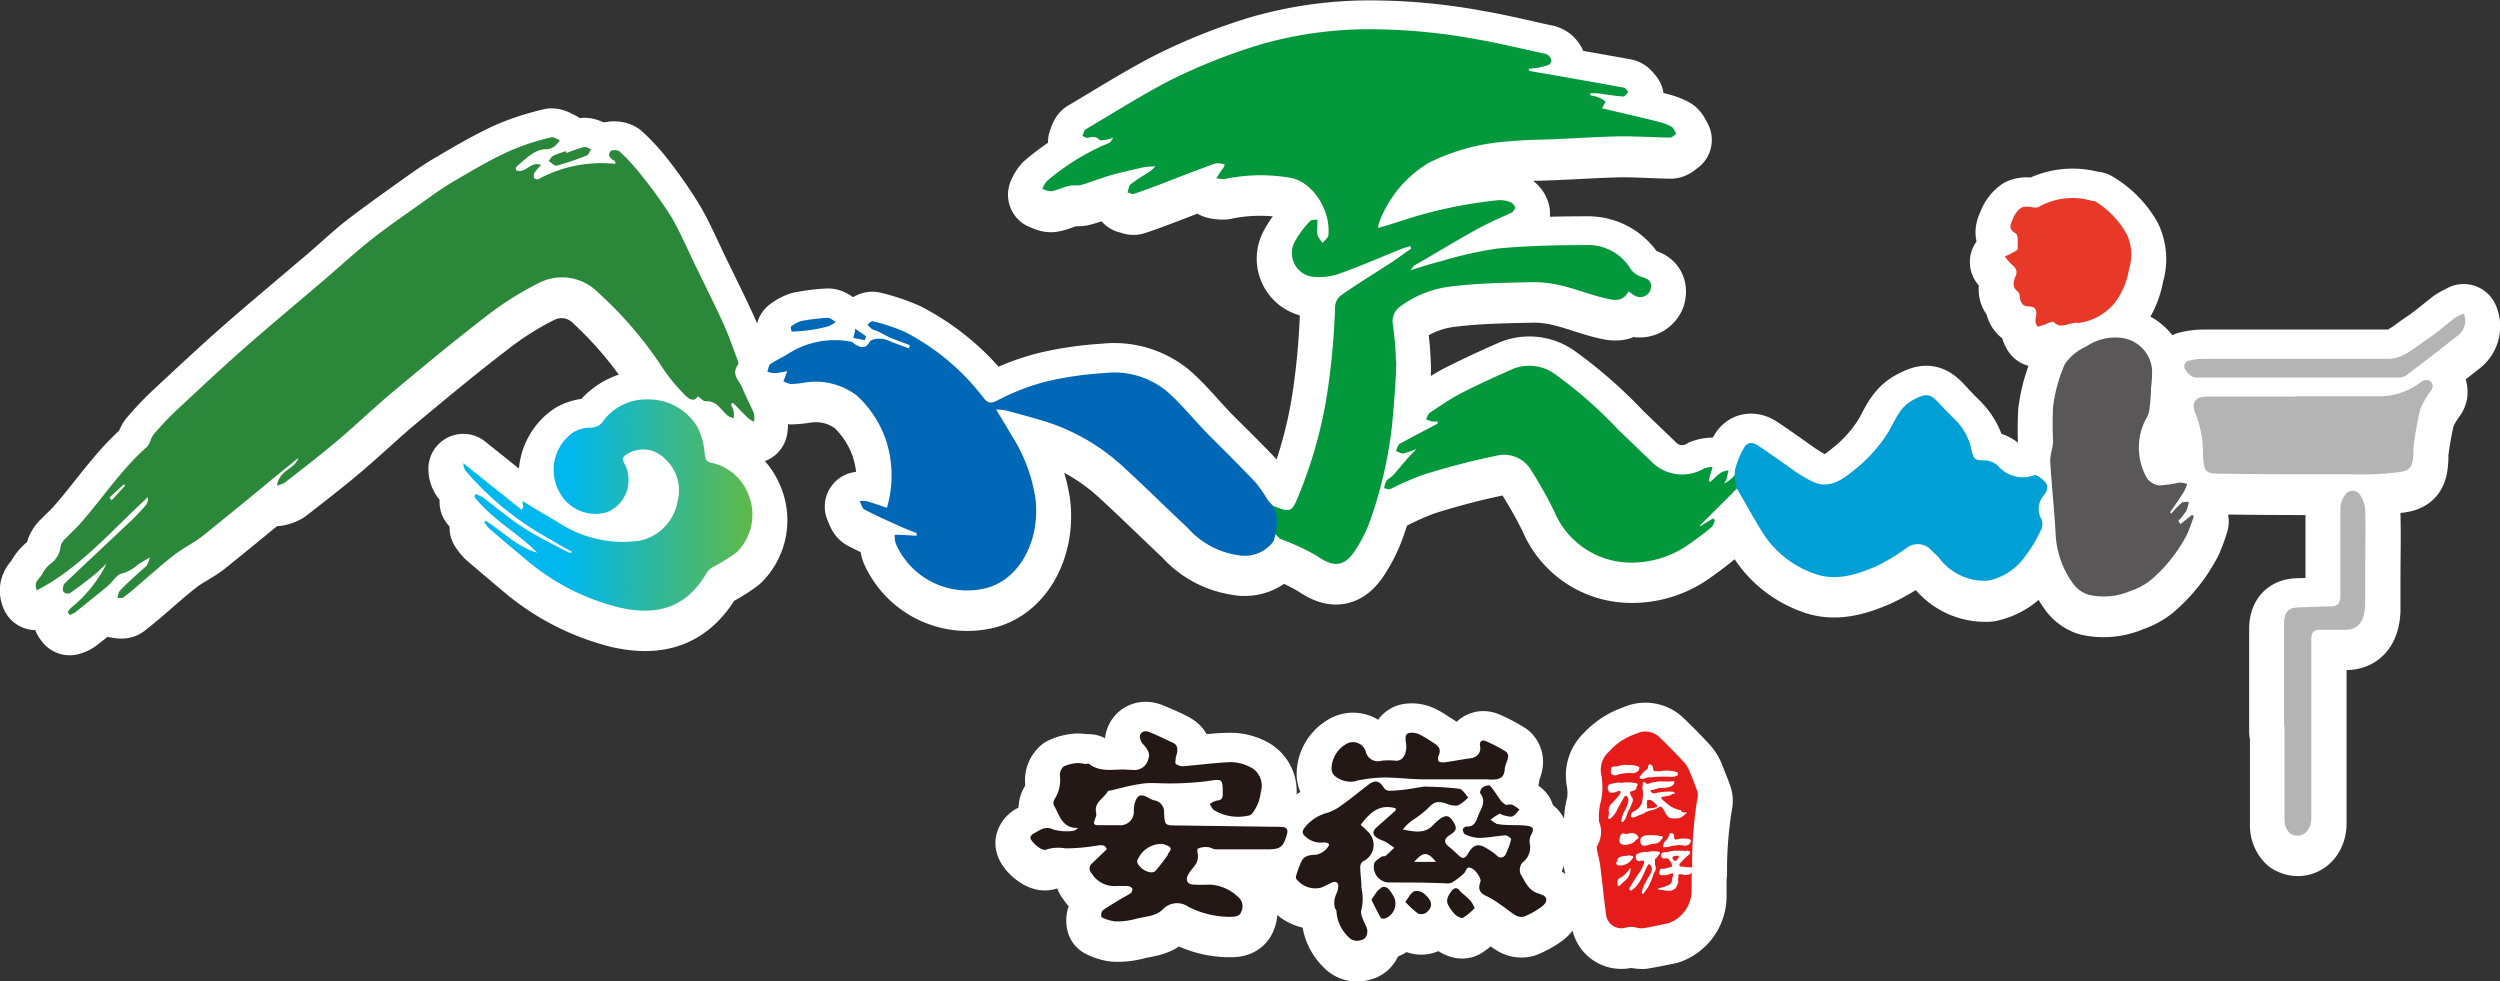
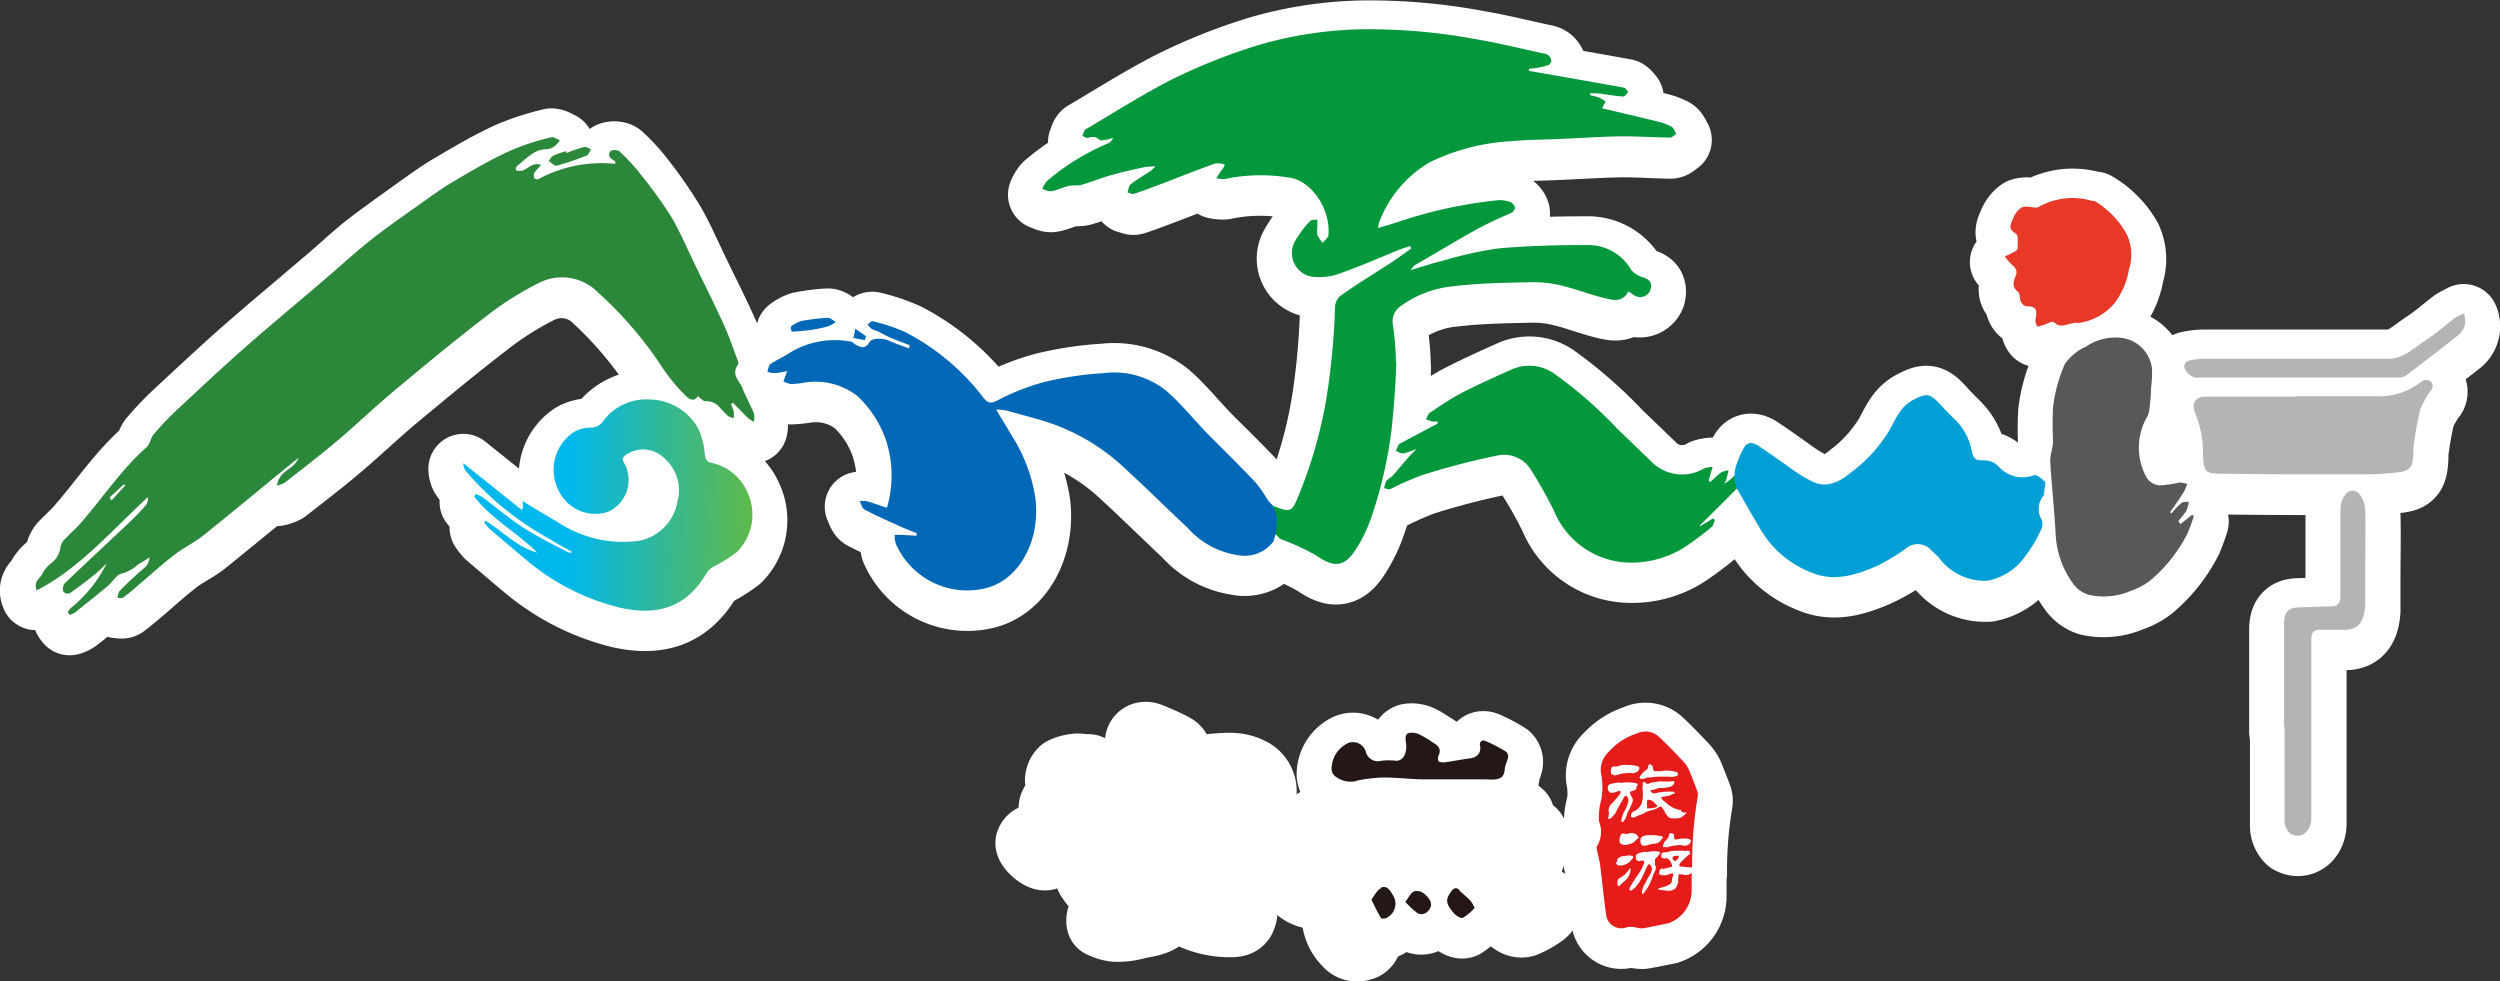
<svg xmlns="http://www.w3.org/2000/svg" id="圖層_1" data-name="圖層 1" viewBox="0 0 214.76 84.28">
  <rect x="0" y="0" width="214.76" height="84.28" fill="#333333" stroke="none" />
  <defs>
    <style>.cls-1{fill:none;}.cls-2{fill:#fff;stroke:#fff;stroke-linecap:round;stroke-linejoin:round;stroke-width:6px;}.cls-3{fill:#595757;}.cls-4{fill:#b4b4b5;}.cls-5{fill:#e73828;}.cls-6{fill:#02983b;}.cls-7{fill:#009fd5;}.cls-8{fill:#2b883a;}.cls-9{clip-path:url(#clip-path);}.cls-10{fill:url(#linear-gradient);}.cls-11{fill:#0068b6;}.cls-12{fill:#231815;}.cls-13{fill:#e51c1a;}</style>
    <clipPath id="clip-path" transform="translate(-7.79 -30.87)">
      <path class="cls-1" d="M59.63,67a1.24,1.24,0,0,1-1.15.6,2.94,2.94,0,0,0-1.4.38,3.91,3.91,0,0,0-1.32,5A3.5,3.5,0,0,0,60,74.85a3,3,0,0,0,1.39-4.24c-.24-.39,0-.56.26-.73a2.6,2.6,0,0,1,3.28.42A3.63,3.63,0,0,1,66,73.91a4.17,4.17,0,0,1-3.32,3.42,10.15,10.15,0,0,1-7-1.62c-1-.57-2-1.18-3-1.8,0,.24.05.4.06.56l-.15.19-5-4a1.15,1.15,0,0,0,.25.72A25.72,25.72,0,0,0,54.69,77c.75.44,1.5.86,2.25,1.29a.33.33,0,0,1-.38,0C55.29,77.64,54,77,52.75,76.2s-2.33-1.74-3.49-2.61a2.93,2.93,0,0,0-.65-.29c0,.08,0,.16-.08.24,1.57,2,3.7,3.07,5.42,4.81-1.7-.45-3-1.85-4.46-2.76l-.1.16a3.21,3.21,0,0,0,.43.53c1.18,1,2.34,2,3.55,3a19.68,19.68,0,0,0,7.71,3.8c3,.66,5.62.16,7.48-3.09a1.47,1.47,0,0,1,.52-.43,15.81,15.81,0,0,0,2-1.25A4.54,4.54,0,0,0,72,73.16a4.35,4.35,0,0,0-3.13-2.54c-.44-.1-.49-.34-.55-.83a5.9,5.9,0,0,0-.58-2.17,4.89,4.89,0,0,0-4.3-2.44A4.61,4.61,0,0,0,59.63,67" />
    </clipPath>
    <linearGradient id="linear-gradient" x1="-30.88" y1="-6884.07" x2="-30.42" y2="-6884.07" gradientTransform="matrix(0, 41.64, 41.64, 0, 286710.17, 1356.52)" gradientUnits="userSpaceOnUse">
      <stop offset="0" stop-color="#00b8ee" />
      <stop offset="0.46" stop-color="#37b88f" />
      <stop offset="0.83" stop-color="#5fb948" />
      <stop offset="1" stop-color="#6fb92c" />
    </linearGradient>
  </defs>
  <path class="cls-2" d="M194.3,75.48a8.38,8.38,0,0,1,.87-.91c.16-.13.43-.08.65-.12a3.24,3.24,0,0,1-.22.8,7,7,0,0,1-.68.85l.17.28,1-.8.16.1a15.16,15.16,0,0,1-.57,1.56,13,13,0,0,1-3.19,4,5.57,5.57,0,0,1-1.67.88,5.79,5.79,0,0,1-3.62.34,2.68,2.68,0,0,1-1.32-1,7.91,7.91,0,0,1-1.5-4.23c-.11-2.11-.35-4.21-.47-6.31a16.81,16.81,0,0,1,.25-1.69,26.53,26.53,0,0,1,0-3,13.21,13.21,0,0,1,1-3.64A4.37,4.37,0,0,1,187,61.12a4.48,4.48,0,0,1,2.88-.76,3,3,0,0,1,2.78,2.74,10.67,10.67,0,0,1-.09,1.59c0,.65-.07,1.3-.15,1.94a1.94,1.94,0,0,1-.28.7,5.32,5.32,0,0,0,.09,5.12,1.54,1.54,0,0,0,1.05.6,11.73,11.73,0,0,0,1.74-.24,2.25,2.25,0,0,1,.66.12,5.2,5.2,0,0,1-.31.72c-.37.58-.77,1.14-1.16,1.71l.13.12" transform="translate(-7.79 -30.87)" />
  <path class="cls-2" d="M205,65.4c2.33,0,4.66,0,7,0a5.84,5.84,0,0,0,3.66-1.15c.14-.1.3-.24.45-.23a.53.53,0,0,1,.51.88,8.66,8.66,0,0,0-.92,1.61,31.72,31.72,0,0,0-.58,3.26,3.1,3.1,0,0,0,0,.43c-.06,1.25-.23,1.59-1.24,1.73a26.31,26.31,0,0,1-3.55.19c-4,0-7.93,0-11.89-.06-1.24,0-1.34-.23-1.41-1.75a8.77,8.77,0,0,0-.61-3.32c-.44-1-.07-1.56.89-1.55H205Z" transform="translate(-7.79 -30.87)" />
  <path class="cls-2" d="M186.21,59.07a3.79,3.79,0,0,0-.66.11c-.45.14-.86.29-1.32-.14-.15-.15-.59.15-.91.23s-.46.19-.52.11a1,1,0,0,1-.14-.7c.16-.65,0-1-.54-1s-.78-.28-.83-.89a.6.6,0,0,0-.15-.39c-.51-.38-.42-.81-.19-1.37s-.18-.81-.48-1.1a6.09,6.09,0,0,1-.46-.55c.2-.1.41-.19.61-.3s.48-.23.49-.37c0-.44.07-1.15-.12-1.28-.54-.37-.64-.51-.29-1.25a2.14,2.14,0,0,1,.74-1,1.34,1.34,0,0,1,.64-.06c.28,0,.63.16.85,0a5.9,5.9,0,0,1,4.62-.51.37.37,0,0,1,.18,0,7.66,7.66,0,0,1,2.76,2.78,4.11,4.11,0,0,1,.19,3,6.57,6.57,0,0,1-1.26,2.94,4.89,4.89,0,0,1-3.21,1.7" transform="translate(-7.79 -30.87)" />
  <path class="cls-2" d="M204,93.73c0-2.92,0-5.84,0-8.76,0-1,.35-1.41,1.2-1.43s1.92-.08,2.88-.1c.49,0,.76-.27.76-.88,0-2.51,0-5,0-7.53a2,2,0,0,1,.46-1.24.75.75,0,0,1,1.18,0A2.63,2.63,0,0,1,211,75.1c.05,1.83,0,3.65,0,5.48,0,.92,0,1.85,0,2.77-.07,1.17-.47,2.12-1.76,2.08-.72,0-1.43,0-2.15,0-.49,0-.72.21-.72.81,0,2.14,0,4.29,0,6.43,0,3,0,6,0,8.92,0,1.21-.9,1.89-1.82,1.35a1.58,1.58,0,0,1-.48-1.13c0-2.7,0-5.41,0-8.12Z" transform="translate(-7.79 -30.87)" />
  <path class="cls-2" d="M219.43,58.27a1.58,1.58,0,0,1-.42,1.84c-1.49,1.18-3,2.34-4.51,3.49a1.23,1.23,0,0,1-.7.19q-8.72,0-17.42,0c-.28,0-.62-.32-.81-.61a.51.51,0,0,1,.3-.86,5.52,5.52,0,0,1,1.28-.14c5.27,0,10.55,0,15.82,0,1.27,0,2.17-.91,3.17-1.57s1.68-1.29,2.53-1.93a4.9,4.9,0,0,1,.76-.38" transform="translate(-7.79 -30.87)" />
  <path class="cls-2" d="M127.71,62.42a25.92,25.92,0,0,0-.28-3.27,1.54,1.54,0,0,1,.68-1.49,9.07,9.07,0,0,1,4.51-1.72c2.25-.27,4.53-.3,6.8-.35a10,10,0,0,1,2.61.32c1.26.3,2.48.8,3.74,1.09.65.15,1.42.33,1.91-.61.21.14.4.28.6.4a1,1,0,0,0,1.3-.57c.17-.68-.19-.89-.66-1a2,2,0,0,1-1-.63,4.27,4.27,0,0,0-3.72-2.14c-2.59,0-5.19.06-7.77.31a32.67,32.67,0,0,0-4.74,1c-.87.22-1.73.5-2.71.79.16-.2.22-.34.31-.39,1.76-1,3.51-2.09,5.29-3.07,1-.54,2-1,3.05-1.46.14-.07.34-.34.31-.45a.73.73,0,0,0-.39-.46,2.91,2.91,0,0,0-1.08-.17,39.46,39.46,0,0,0-8.6,1.87c-.53.18-1.07.33-1.71.53a3.17,3.17,0,0,1,.14-.59,10,10,0,0,1,4.27-5,17.86,17.86,0,0,1,7.07-1.83c1.28-.14,2.57-.13,3.86-.19,1.9-.08,3.79-.21,5.69-.24,1.37,0,2.74.1,4.11.12.18,0,.36-.22.54-.33-.13-.21-.23-.51-.4-.61a5,5,0,0,0-1.17-.43c-1.61-.4-3.22-.78-4.81-1.15l.31-.59a5.54,5.54,0,0,0-.62-.36,4.32,4.32,0,0,0-.71-.17,1.16,1.16,0,0,0,0-.18c.4,0,.81,0,1.21.09.55.06,1.1.17,1.65.2.14,0,.28-.26.42-.4-.13-.13-.24-.34-.38-.37-2.54-.46-5.09-.9-7.63-1.35l-.53-.09c0-.06,0-.12,0-.18.19,0,.39,0,.59-.06a7.63,7.63,0,0,0,1.05-.25.53.53,0,0,0,.29-.37.94.94,0,0,0-.28-.48.86.86,0,0,0-.41-.16c-1.9-.41-3.81-.89-5.72-1.21a50,50,0,0,0-8.54-.86,34,34,0,0,0-10,1.29,48.42,48.42,0,0,0-7.82,3.11c-2.46,1.27-4.84,2.78-7.25,4.2-.13.08-.18.37-.27.56.16.06.33.2.47.16.35-.09.65-.17,1,.17.1.12.38,0,.58,0a3.93,3.93,0,0,0,.58-.19.78.78,0,0,1-.41.48,20.38,20.38,0,0,0-5.25,3.23,2.37,2.37,0,0,0-.41.68c.25.08.53.26.77.21.5-.09,1-.34,1.48-.45s.75,0,1.11-.1c.89-.25,1.75-.61,2.64-.86s1.87-.46,2.8-.67a8.54,8.54,0,0,1,.91-.06,4.12,4.12,0,0,1-.43.41c-.57.38-1.15.72-1.69,1.14-.16.11-.19.46-.28.7.18,0,.38.17.53.12.83-.27,1.64-.58,2.46-.89,1.51-.57,3-1.17,4.53-1.72a1.67,1.67,0,0,1,.73.06,1.08,1.08,0,0,1-.27.48c-.16.23-.3.46-.45.69a2.48,2.48,0,0,0,.71.07,15,15,0,0,1,5.74-.09c1.81.39,3.35,2.69,3.18,4.87,0,.25-.32.48-.5.71a3.28,3.28,0,0,1-.45-.67,2.53,2.53,0,0,1,0-.71c0-.21,0-.41,0-.62-.21,0-.49,0-.62.12A8.25,8.25,0,0,0,119.06,52a2.06,2.06,0,0,0,1.3,3.1,5.34,5.34,0,0,0,2.25-.16c1.84-.64,3.64-1.44,5.45-2.16.28-.11.57-.19.86-.29a1.8,1.8,0,0,0,.08.21c-.69.48-1.37,1-2.07,1.43-1.35.88-2.71,1.71-4,2.62a1.33,1.33,0,0,0-.47.91,63.21,63.21,0,0,1-.59,6.88,38.47,38.47,0,0,1-2.53,9.34c-.57,1.45-.72,1.51-2,1l-.79-.22c-.34-.07-1.08,0-.21,1.42a14.41,14.41,0,0,0,1.41,1.58,17.18,17.18,0,0,1,3.17,1.47c1.43,1,2.36.94,3.31-.56a12.44,12.44,0,0,0,1.34-2.77,37.12,37.12,0,0,0,1.77-7.8c.18-1.83.33-3.68.38-5.53" transform="translate(-7.79 -30.87)" />
  <path class="cls-2" d="M157.33,71.28a2.91,2.91,0,0,1-1.45,1.62,1.49,1.49,0,0,0,.2-.32c.08-.27.13-.55.2-.83a2.41,2.41,0,0,0-.66.2c-.32.23-.61.54-.92.81l-.12-.12c0-.1,0-.21.07-.32.09-.28.18-.57.26-.86a2.54,2.54,0,0,0-.73.13,3.69,3.69,0,0,1-4.55-.61l-2.86-2.75a38,38,0,0,0-5.42-4.75,3.72,3.72,0,0,0-3.77-.35c-1.43.63-2.86,1.29-4.26,2-.93.48-1.82,1.1-2.71,1.68-.14.1-.21.37-.32.56a4.6,4.6,0,0,0,.52.19,2.56,2.56,0,0,0,.48,0,1.36,1.36,0,0,0,0,.2l-.42.21c-.95.5-1.9,1-2.84,1.51-.15.09-.22.41-.33.62.22.08.44.25.65.22a6.78,6.78,0,0,0,1.13-.4c-.3.32-.52.53-.72.76-.45.51-.88,1-1.33,1.54-.17.18-.41.27-.55.47a2.15,2.15,0,0,0-.19.62c.18,0,.39.13.54.07A25.76,25.76,0,0,1,130,72.15a64.08,64.08,0,0,1,6.43-1.69,2.7,2.7,0,0,1,2.88,1.24,36.12,36.12,0,0,1,2,3.55,7.15,7.15,0,0,0,6.43,4.41A8.51,8.51,0,0,0,153.05,78c.61-.43,1.21-.88,1.79-1.36.14-.12.19-.4.28-.6l-.17-.14-1.12.68,0-.08c1.08-1.08,2.41-2.38,3.16-3.16,1.31-1.35.45-2.34.37-2" transform="translate(-7.79 -30.87)" />
  <path class="cls-2" d="M183.51,72.8c-.28-.31-.78-.72-1-.62a2.77,2.77,0,0,1-3.08-.81,1.82,1.82,0,0,0-1.11-.47c-.87,0-1-.06-1.19-1a5,5,0,0,0-1.41-2.51c-.42-.42-.84-.84-1.24-1.29-.91-1-1.21-1-2.35-.4s-1.52,1.72-2.08,2.69a12.8,12.8,0,0,1-3.12,3.44c-1,.83-2.13,1.52-3.44.89a13.39,13.39,0,0,1-1.53-.91c-1-.71-2.06-1.47-3.11-2.17-.41-.28-.91-.4-1.22.14a7.32,7.32,0,0,0-.78,1.86,3.32,3.32,0,0,0,.16,1.7c.68,1.17,1.39,2.43,2.13,3.66a8.63,8.63,0,0,0,4.38,3.57c1.86.74,3.72.17,5.5-.6a18.76,18.76,0,0,0,2.53-1.45,1.57,1.57,0,0,1,2.21.15c.21.21.42.39.62.61a4.89,4.89,0,0,0,4.24,2,5.13,5.13,0,0,0,3.12-2,11.63,11.63,0,0,0,1.48-2.48,1.07,1.07,0,0,0,0-.77,1.75,1.75,0,0,1,.18-2.05c.29-.38.44-.8.13-1.16" transform="translate(-7.79 -30.87)" />
  <path class="cls-2" d="M20.65,79.23c-.43.27-.7.43-1,.61a3.41,3.41,0,0,1-1.39.78c-.43.06-.79.71-1.2,1.06-.82.69-1.64,1.34-2.47,2-.12.09-.23.19-.35.27a1.46,1.46,0,0,1-.46.21s-.18-.21-.16-.26a1.44,1.44,0,0,1,.3-.49,11.46,11.46,0,0,0,2.94-3.71c-.34.31-.66.64-1,.92-.7.56-1.41,1.11-2.15,1.62a.51.51,0,0,1-.56-.13.81.81,0,0,1,.09-.68c1.87-1.8,3.77-3.56,5.66-5.34.48-.46.93-1,1.38-1.45a1,1,0,0,0,.13-.64c-3.09,2.84-5.88,6.12-9.54,8-.33-.78.31-1,.52-1.5a2.56,2.56,0,0,1,.7-.8A2.06,2.06,0,0,0,13,78.25a1.4,1.4,0,0,1,.45-.67c.37-.39.77-.74,1.14-1.15,1.95-2.19,3.61-4.75,5.8-6.66.28-.25.35-.81.61-1.11a27,27,0,0,1,1.89-2c1.95-1.81,3.89-3.63,5.87-5.38,2.27-2,4.58-3.91,6.86-5.86C37,54.29,38.3,53,39.71,51.93s2.73-2,4.12-3c.91-.64,1.81-1.31,2.76-1.86,1.69-1,3.38-2,5.12-2.78a21.79,21.79,0,0,1,3.46-1.11c.2,0,.45.18.68.28a2.84,2.84,0,0,1-.49.54,1.32,1.32,0,0,1-.7.23c-1-.05-1.71.81-2.48,1.42a.5.5,0,0,0-.11.17.61.61,0,0,0,0,.19c.75.42,1.31-.84,2.16-.43a6.06,6.06,0,0,0-.58.68.62.62,0,0,0,0,.46.37.37,0,0,0,.37.07,11.24,11.24,0,0,1,6.59-1.3c0-.16,0-.26-.09-.28-.29-.17-.62-.4-.34-.8.11-.16.62-.15.79,0a16,16,0,0,1,1.76,1.91A37,37,0,0,1,65.3,50c.82,1.38,1.46,2.92,2.18,4.39.79,1.64,1.62,3.27,2.37,4.94.46,1,.83,2.1,1.23,3.16,0,.09,0,.23,0,.28-.63.88.14,1.41.37,2s.68,1.44,1,2.18a2,2,0,0,1,0,.72,2.33,2.33,0,0,1-.5-.31c-.45-.43-.88-.88-1.32-1.33,0,0-.1.11-.16.16a3,3,0,0,1,.24.59,3.76,3.76,0,0,1,0,.59,1.61,1.61,0,0,1-.49-.19c-.26-.23-.48-.5-.73-.75A1.43,1.43,0,0,0,68.29,66c-.19,0-.41-.26-.65-.43-.3.49-.68.3-1,0a15.85,15.85,0,0,1-1.94-2.3,32.78,32.78,0,0,0-5.55-6.75A4.36,4.36,0,0,0,54,55.7a26.42,26.42,0,0,0-4.46,2.84c-2.68,2.05-5.29,4.22-7.9,6.39-1.65,1.38-3.22,2.89-4.87,4.28-1.48,1.25-3,2.42-4.53,3.61a2.31,2.31,0,0,1-.66.24c.24-1.4,1.49-1.34,1.85-2.38l-2.08,1.7c-2,1.65-4.06,3.34-6.12,5-.8.62-1.7,1-2.5,1.66-1.07.83-2.09,1.77-3.13,2.65-.4.33-.8.67-1.23,1-.13.09-.33,0-.5,0,.07-.2.08-.48.2-.61.42-.46.88-.87,1.33-1.29s.68-.58,1-.9a2.72,2.72,0,0,0,.24-.63M17.21,74l.17.25L18.54,73l-.09-.12L17.21,74" transform="translate(-7.79 -30.87)" />
  <path class="cls-2" d="M59.63,67.48a1.24,1.24,0,0,1-1.15.6,3.06,3.06,0,0,0-1.4.38,3.91,3.91,0,0,0-1.32,5A3.52,3.52,0,0,0,60,75.34a3,3,0,0,0,1.39-4.24c-.24-.4,0-.57.26-.73a2.61,2.61,0,0,1,3.28.41A3.63,3.63,0,0,1,66,74.39a4.16,4.16,0,0,1-3.32,3.42,10.2,10.2,0,0,1-7-1.61c-1-.58-2-1.19-3-1.81,0,.24.05.4.06.56l-.15.19-5-4a1.15,1.15,0,0,0,.25.72,25.87,25.87,0,0,0,6.87,5.64l2.25,1.3a.33.33,0,0,1-.38,0c-1.27-.7-2.58-1.34-3.81-2.15s-2.33-1.74-3.49-2.61a3.47,3.47,0,0,0-.65-.29c0,.08,0,.16-.08.24,1.57,2,3.7,3.08,5.42,4.82-1.7-.46-3-1.86-4.46-2.77,0,.06-.07.11-.1.16a3.78,3.78,0,0,0,.43.54c1.18,1,2.34,2,3.55,3a19.84,19.84,0,0,0,7.71,3.81c3,.65,5.62.16,7.48-3.1a1.47,1.47,0,0,1,.52-.43,13.81,13.81,0,0,0,2-1.25A4.54,4.54,0,0,0,72,73.64a4.37,4.37,0,0,0-3.13-2.54c-.44-.1-.49-.34-.55-.83a6,6,0,0,0-.58-2.17,4.89,4.89,0,0,0-4.3-2.44,4.64,4.64,0,0,0-3.76,1.82" transform="translate(-7.79 -30.87)" />
-   <path class="cls-2" d="M56.46,44.5c.52-.17,1-.38,1.55-.51.17,0,.37.13.55.2-.11.19-.2.47-.35.53a22.45,22.45,0,0,1-2.62.89c-.19,0-.45-.26-.67-.41.13-.16.25-.38.41-.46a10.24,10.24,0,0,1,1.1-.39l0,.15" transform="translate(-7.79 -30.87)" />
  <path class="cls-2" d="M77.4,59.71a13.58,13.58,0,0,0,1.54-.32,3.86,3.86,0,0,0,.65-.37c-.23-.13-.47-.38-.69-.37a16.25,16.25,0,0,0-2.3.29,3,3,0,0,0-.87.47c0,.14,0,.28.08.43.53,0,1.06-.06,1.59-.13" transform="translate(-7.79 -30.87)" />
-   <path class="cls-2" d="M82.15,60.22l-.9-.63c0,.26-.1.53-.16.79l1,.2c0-.12.08-.24.11-.36" transform="translate(-7.79 -30.87)" />
  <path class="cls-2" d="M117.39,75.46a4.38,4.38,0,0,0-.29-.74,3.06,3.06,0,0,1-.42-.46,11.58,11.58,0,0,0-1-1.44c-1.29-1.38-2.63-2.7-3.94-4s-2.4-2.72-3.73-3.88a7.16,7.16,0,0,0-5.37-1.55,28.67,28.67,0,0,0-5,.74,19,19,0,0,0-4.17,1.62c-.59.3-.84.22-1.21-.26a20,20,0,0,0-6.72-5.62,16.27,16.27,0,0,0-2.81-.94c-.11,0-.28.19-.42.29a2.52,2.52,0,0,0,.4.4,4.13,4.13,0,0,0,.45.17c.36.17.71.38,1.07.54.56.24,1.13.44,1.7.66,0,.09,0,.18-.08.27-.58-.22-1.16-.41-1.72-.66s-1.45-.21-1.65.14c-.33.58-.74.46-1.17.22-.14-.08-.27-.25-.42-.27a7.46,7.46,0,0,0-5.33,1c-.52.35-1.08.58-1.6.94-.14.09-.17.43-.25.66a2.84,2.84,0,0,0,.57.1c.37,0,.74-.1,1.13-.16-.15.42-.24.65-.32.87a2.35,2.35,0,0,0,.64.23,10,10,0,0,0,1.1-.1,5.85,5.85,0,0,1,4.59,1.11,9.29,9.29,0,0,1,2.48,3.83,9.8,9.8,0,0,1,.08,5.8c-.62-.21-1.18-.42-1.75-.58a2,2,0,0,0-.59,0c.13.25.21.62.39.71,1,.53,2.07,1,3.11,1.47.46.21.93.38,1.39.56l0,.23-1.33-.07c-.19,0-.37,0-.55,0a2.3,2.3,0,0,0,.09.76,6.71,6.71,0,0,0,7.81,3.81c2.9-.79,4.61-4.17,4.19-7.7a13.82,13.82,0,0,0-2-5.33c-.42-.73-.86-1.44-1.38-2.31a5.12,5.12,0,0,1,.81.08c1.11.29,2.23.6,3.33.92a17.79,17.79,0,0,1,6.93,4.07c1.81,1.66,3.57,3.4,5.37,5.09A7.15,7.15,0,0,0,114.09,79a3,3,0,0,0,3.06-1.18,5.21,5.21,0,0,0,.24-2.34" transform="translate(-7.79 -30.87)" />
  <path class="cls-2" d="M117.78,102.38l-8.84-.12c-1.08,0-1.09,0-1.15-1.08a1,1,0,0,0-.87-1.08,2.11,2.11,0,0,1-.51-.23c-.63-.34-.91-.24-1.13.43a2.65,2.65,0,0,0-.09.68,1.16,1.16,0,0,1-1.27,1.26c-.49,0-1,0-1.46,0-.8,0-.8,0-.51-.78a.65.65,0,0,0,0-.31c-.19-.87.65-1.2,1-1.81,0-.07.22-.06.34-.09l.77-.2a20.21,20.21,0,0,1,2-.4c.69-.06,1.39,0,2.08,0a28.87,28.87,0,0,0,3.23-.19c1.46-.22,1.45-.27,1.46,1.09,0,.35-.1.54-.5.56-.21,0-.41.2-.62.3.13.18.21.43.38.53a3.93,3.93,0,0,0,3,.45c.17,0,.33-.24.44-.41a3.62,3.62,0,0,0,.57-1.62,1.79,1.79,0,0,0-1-2.17,3.6,3.6,0,0,0-1.63-.37c-1.34,0-2.68.24-4,.34a1,1,0,0,1-.67-.19c-.09-.09,0-.41,0-.6.18-.48.24-.95-.26-1.23s-1.31-.63-2-.91c-.36-.15-.73-.07-.83.31a1,1,0,0,0,.27.72c.36.4.66.79.44,1.35a1.2,1.2,0,0,1-1.38.86h-.32c-1.12-.13-2.33.29-3.36-.51-.08-.06-.24,0-.36,0a3,3,0,0,0-.65-.08,3.31,3.31,0,0,0-1.19.3,1,1,0,0,0-.32.78,3,3,0,0,1-.44,2,.66.66,0,0,0-.08.57c.49.82.7,2,2.07,1.93a.74.74,0,0,1-.44.26,4.36,4.36,0,0,1-1.67-.12c-.74-.35-1.18.08-1.71.36a.53.53,0,0,0-.27.32c0,.36,1,1.23,1.35,1.06a3.14,3.14,0,0,1,1.66-.11,18.66,18.66,0,0,0,2.79-.25c.43-.08.64,0,.77.31l-1.26,1.22a.55.55,0,0,0-.06.83,2.31,2.31,0,0,0,2,1.13,8.68,8.68,0,0,1,1.14,0,.51.51,0,0,1,.39.22c0,.07-.05.3-.14.37-.27.19-.58.33-.86.5-.54.33-1.08.64-1.58,1a.73.73,0,0,0-.09.57,3.22,3.22,0,0,0,1.18.36,5.76,5.76,0,0,0,1.71-.19c.81-.23,1.73-.2,2.39-.85a1.68,1.68,0,0,1,2.19-.21,7.76,7.76,0,0,0,3.49.86c.45,0,.91,0,1.06-.46a1.07,1.07,0,0,0-.35-1.31,3.84,3.84,0,0,0-2.35-1c-.46,0-.92,0-1.39,0s-.73-.36-.5-.81.49-.63.7-1a1.18,1.18,0,0,0,.16-.59c0-.24-.12-.63,0-.69a1.61,1.61,0,0,1,.82-.12c.24,0,.47.18.71.18,1.5,0,3,0,4.51,0,1,0,1.27-.18,1.58-1.19.17-.55,0-.73-.55-.74m-9.65,2.4a15.89,15.89,0,0,1-1.07,1.38c-.26.29-.94.08-1.34-.37s-.18-.59,0-.94a2.22,2.22,0,0,1,2-1c.21.1.5.15.61.32s-.1.4-.22.58" transform="translate(-7.79 -30.87)" />
  <path class="cls-2" d="M140.13,108.16c-1-.19-1.28-1-1.71-1.71a1,1,0,0,1,.15-1,1.61,1.61,0,0,0,.63-1.66,1.21,1.21,0,0,1,.09-.66c.31-.56.26-.77-.38-.84-.8-.09-1.6-.06-2.4-.14-.24,0-.46-.24-.68-.38a8,8,0,0,1,.77-.52c.09,0,.26.12.4.15a1.51,1.51,0,0,0,.74.08c.23-.1.39-.38.58-.58a3.36,3.36,0,0,0-.6-.41c-.17-.07-.4,0-.56,0a1.41,1.41,0,0,1-.48-.43,13.46,13.46,0,0,0-.89-1.21c-.08-.09-.46,0-.64.14s-.25.42-.19.51c.56.75,0,1.36-.22,2-.16.44-.35.92-1,.84a.4.4,0,0,0-.29.26.51.51,0,0,0,.19.42,3.34,3.34,0,0,0,1.17.31c.77,0,1.53-.18,2.3-.22.17,0,.51.26.49.32a5.58,5.58,0,0,1-.49,1.33.44.44,0,0,1-.75.07,4,4,0,0,0-.66-.49c-.88-.59-1.32-.52-1.84.39-.27.45-.5.35-.79.07s-.51-.48-.78-.69c-.48-.37-.47-.69,0-1,.67-.4.71-.65.25-1.31-.31-.44-.63-.44-1.18,0a4.68,4.68,0,0,0-.46.43c-.74.79-1.65.56-2.6.38a3.54,3.54,0,0,1,.79-.76,10.77,10.77,0,0,0,1.31-1c.59-.61.81-.71,1.64-.46a1.81,1.81,0,0,0,1,.16c.33-.1.59-.45.88-.69-.25-.25-.48-.69-.76-.73a24.34,24.34,0,0,0-2.71-.19,2.35,2.35,0,0,0-.37,0c-.54.08-1.07.18-1.61.25a12.46,12.46,0,0,1-1.36.11.57.57,0,0,1-.43-.25c-.36-.6-.76-.72-1.31-.3-.76.58-1.49,1.19-2.27,1.75a4.39,4.39,0,0,1-1.24.67,3.69,3.69,0,0,0-2,1.29c-.22.3-.23.52.06.75a2,2,0,0,0,1.56.53c.26,0,.64,0,.4.37a1.67,1.67,0,0,1-1.06.68c-.53,0-1,.09-1.23.57a8.41,8.41,0,0,0-.48,1.33c0,.06,0,.16.08.23a2.1,2.1,0,0,0,2.06.71c.32-.13.61-.29.92-.43s.65-.09.57.4c0,.32-.23.62-.3,1a1.83,1.83,0,0,0,0,.66c0,.14.16.26.16.4a3.3,3.3,0,0,0,1,2.17,1,1,0,0,0,1.13.29c.46-.08.63-.69.45-1.11s-.58-1.11-.44-1.51a4.08,4.08,0,0,0,0-1.87c0-.05,0-.09,0-.13,0-.54-.1-1.08-.1-1.63a.64.64,0,0,1,.22-.51,1.55,1.55,0,0,0,.48-2.5,6.55,6.55,0,0,0-.66-.63c1-1.37,1.82-1.74,3-1.43a.53.53,0,0,1,0,.17.53.53,0,0,1-.13.13c-.49.44-1,.88-1.48,1.31s-.34.73.13,1c.2.11.43.17.63.28s.49.33.74.5c-.25.23-.49.48-.75.69-.09.07-.27,0-.36.08s-.54.34-.62.58a1.35,1.35,0,0,0,1.24,1.64c1.62,0,3.25,0,4.88.06a1.1,1.1,0,0,0,.55-.06,5.9,5.9,0,0,0,1.06-.8c.18-.19.16-.62.6-.44s.88.94.8,1.16c-.24.65-.08,1,.59,1.27a9.78,9.78,0,0,1,1.11.69c.45.31.87.66,1.33.94a1,1,0,0,0,.71.1,7.13,7.13,0,0,0,1.53-.85c.57-.44.5-.94-.19-1.07m-10.78-2.78c.72-.79,1.08-1,1.87,0Z" transform="translate(-7.79 -30.87)" />
  <path class="cls-2" d="M124.31,98.42a12.16,12.16,0,0,1,2.34-.27c1.11,0,2.22.13,3.33.15,1.91,0,3.82,0,5.52,0,1.14.08,1.46-.14,1.55-.8,0-.38.22-.73.29-1.1a.54.54,0,0,0-.16-.47,13,13,0,0,0-1.77-.93c-.34-.14-.56.07-.47.47s-.18.91-.77,1c-.76.1-1.52.25-2.29.36-.16,0-.41,0-.5-.08a.55.55,0,0,1,0-.5c.23-.53,0-.83-.44-1.09s-.73-.5-1.12-.68a1.59,1.59,0,0,0-1-.17c-.36.11-.3.48-.25.85.11.69-.14,1.58-.88,1.53a6.22,6.22,0,0,0-1.22,0,1.06,1.06,0,0,1-1.34-.72,1.14,1.14,0,0,0-1.72-.7,2.48,2.48,0,0,0-1.23,2,.87.87,0,0,0,.22.67,2.11,2.11,0,0,0,1.88.49" transform="translate(-7.79 -30.87)" />
  <path class="cls-2" d="M133.2,107.84c-.31-.3-.54-.21-.76.12-.49.7-.47,1,.25,1.85.18.21.6.46.78.39a5,5,0,0,0,1-.85,3.5,3.5,0,0,0-.34-.6c-.3-.31-.64-.6-1-.91" transform="translate(-7.79 -30.87)" />
  <path class="cls-2" d="M126.45,107.63c-.36.19-.58.65-.85,1,.3.61.53,1.1.81,1.55,0,.09.37.11.5,0a1.36,1.36,0,0,0,.5-2c-.22-.38-.51-.81-1-.58" transform="translate(-7.79 -30.87)" />
  <path class="cls-2" d="M129.24,107.94c-.27.12-.43.5-.73.88a8.47,8.47,0,0,0,1.08,1,.76.76,0,0,0,.74-.09c.59-.52.52-1.05-.22-1.63a1,1,0,0,0-.87-.19" transform="translate(-7.79 -30.87)" />
  <path class="cls-2" d="M152.18,106.48q-.24-.08-.21.06t0,.27a.6.6,0,0,0,0,.36,3.16,3.16,0,0,1-.23.52.81.81,0,0,1-.74.22.09.09,0,0,0-.06,0c-.18,0-.38,0-.59-.08s-.12,0-.12,0,0-.07.12-.09c.75-.18,1.1-.39,1.06-.63a1.54,1.54,0,0,1,.12-.47c0-.11,0-.16-.12-.16a4.38,4.38,0,0,1-.53.16l-.18,0c-.28,0-.4,0-.38-.22s.08-.35.26-.35c0,.07.26,0,.77-.14q.15,0,0-.36c-.16-.31-.32-.44-.47-.39s-.41,0-.39-.24.09-.24.27-.28a.82.82,0,0,0,.21,0,.09.09,0,0,0,.06,0,1.7,1.7,0,0,1,.65-.14l.77,0a.23.23,0,0,0,.23,0,.28.28,0,0,1,.27.09q.09.13-.06.24a6.07,6.07,0,0,0-.77.74c-.12.21-.08.31.12.31a2.81,2.81,0,0,1,.53,0c.07.05.21,0,.38,0a35.08,35.08,0,0,1,.49-6.14,1,1,0,0,0-.08-.49c-.19-.53-.39-1-.61-1.57a2.68,2.68,0,0,0-.47-.8c-.68-.74-1.39-1.46-2.12-2.16a1.72,1.72,0,0,0-2-.32A5.4,5.4,0,0,0,146,95.93a2.08,2.08,0,0,0-.65,2,5.94,5.94,0,0,1,0,2.1,5.58,5.58,0,0,0-.2,1.88,2.37,2.37,0,0,1-.17,2.13c-.06.07,0,.24,0,.36.09.43.21.85.27,1.29.18,1.43.32,2.88.52,4.32a1.32,1.32,0,0,0,1.79,1,1.86,1.86,0,0,1,.66,0,2.32,2.32,0,0,0,.67.1c.75-.12,1.48-.28,2.22-.43a3,3,0,0,0,2-2.79h0l0-1.55a.75.75,0,0,1-.91.08m-1.66-3c-.16.26-.33.4-.53.41a2.64,2.64,0,0,0-.71.14h0c-.42.11-.61,0-.59-.44,0-.2.13-.33.38-.38a3.6,3.6,0,0,1,1.42,0c.14,0,.16.09.06.22m2.4.39a.54.54,0,0,1-.53.19,1.9,1.9,0,0,0-.77,0l-.65.14a.53.53,0,0,0-.24.06l-.12,0s0,0,0-.11a.84.84,0,0,1,.24-.49.85.85,0,0,0,.29-.49q0-.16.27-.09t.15.36c0,.13.13.17.32.14a1.88,1.88,0,0,1,1,0c.12.07.15.14.09.22m-.8-2.61a.49.49,0,0,0,.36.08.12.12,0,0,1,.09,0s0,0,0,.08l-.06.06a1.7,1.7,0,0,1-.51.38,3.46,3.46,0,0,1-.88,0,1.59,1.59,0,0,1-.45-.61l-.23-.33q-.12-.11-.24.06a1.81,1.81,0,0,1-.71.27,2.71,2.71,0,0,0-.45.17,1.15,1.15,0,0,1-.47.22l-.38.16c-.18.08-.31.07-.39,0a.45.45,0,0,1,.18-.45,1.35,1.35,0,0,0,.77-.79l0-.11a1.08,1.08,0,0,0,.06-.28,4.2,4.2,0,0,0,0-.71.47.47,0,0,1,0-.33V99a.44.44,0,0,0,0-.14c0-.07,0-.11.09-.11a.34.34,0,0,1,.2.11.2.2,0,0,0,.27,0,4.18,4.18,0,0,1,1.06-.16,5.27,5.27,0,0,0,.8,0,.17.17,0,0,0,.12,0,.27.27,0,0,1,.18,0s-.05.07,0,.16a.66.66,0,0,1-.44.33,2.6,2.6,0,0,1-.71.09,1.06,1.06,0,0,0-.36,0,1.85,1.85,0,0,1-.38.11c-.14,0-.19.06-.15.11a.35.35,0,0,0,.44.17,4.71,4.71,0,0,1,1.54-.11.31.31,0,0,1,.09.11s0,0-.06,0l-.12.06a.21.21,0,0,1-.09,0,.9.9,0,0,1-.44.14l-.39.08c-.1.06-.1.11,0,.17l.09.11.33.27a2.45,2.45,0,0,0,.86.5l.17.05.18,0m-3.67,2.44a.91.91,0,0,0-.3.28,1.34,1.34,0,0,1-.59.24.6.6,0,0,1-.47,0c-.28-.07-.33-.34-.15-.79a.26.26,0,0,1,.33-.14.35.35,0,0,0,.32,0,.87.87,0,0,1,.71.08q.24.25.15.33m.62-5.79q.27-.26.24-.36c0-.07,0-.15.12-.22a.34.34,0,0,1,.29.36.32.32,0,0,0,.12.24h.51a2.88,2.88,0,0,1,1.42.09.19.19,0,0,1,.06.27,1.07,1.07,0,0,1-.71.11l-.89,0a3.94,3.94,0,0,0-.62.05l-.12,0q-.12,0-.12,0a1,1,0,0,0-.38.11h-.06c-.24.07-.36,0-.36-.14a2.72,2.72,0,0,1,.5-.57m-2.95-.14c0-.11.08-.18.26-.19a.91.91,0,0,0,.44-.06,1.44,1.44,0,0,1,.69-.08.44.44,0,0,0,.26,0,2.75,2.75,0,0,1,.71.13q.12.09,0,.33c-.12.19-.34.26-.68.22a4.72,4.72,0,0,0-1,.11c-.26.13-.46.12-.6,0s-.12-.2-.08-.47m-.18,3.79a.81.81,0,0,1,.14-.71,7.58,7.58,0,0,0,.92-1.35c0-.13,0-.19-.15-.19a1.84,1.84,0,0,1-.5.16c-.16,0-.27,0-.32,0a.61.61,0,0,1-.12-.44.28.28,0,0,1,.15-.22,3.76,3.76,0,0,1,.82-.17.74.74,0,0,0,.39,0,3.57,3.57,0,0,1,1.15.09c.06.09.06.16,0,.22a.31.31,0,0,0-.06.19c0,.09-.14.17-.38.25a.23.23,0,0,0-.15.19.46.46,0,0,0,.09.22.36.36,0,0,0,.06.11.42.42,0,0,1,.06.38l-.06.14a4.81,4.81,0,0,1-.3.66,1.49,1.49,0,0,0-.17.44,1.86,1.86,0,0,1-.27.49.27.27,0,0,1-.12,0s-.06,0-.06,0a2.11,2.11,0,0,1,.33-1c.27-.55.35-.92.23-1.1s-.23-.15-.29-.06-.29.5-.62,1.1a2.13,2.13,0,0,1-.54.75c-.13.09-.21.07-.23-.06m.73,3.76a.7.7,0,0,0,.06-.19q.09-.27.6-.33s0,0,.08,0a.09.09,0,0,1,.06,0,.76.76,0,0,1,.51,0c.13.06.15.15,0,.28a1.27,1.27,0,0,1-1.07.55c-.22,0-.3-.14-.27-.31m.83,1.54a3.63,3.63,0,0,0-.5.47q-.18.14-.21,0-.09-.52.15-.6a2.44,2.44,0,0,0,.86-.8l.09-.08s0,0,0,.11a1.34,1.34,0,0,1-.42.93m2.58-.88a3.24,3.24,0,0,0-.24.52,5.79,5.79,0,0,1-.44,1,4.85,4.85,0,0,0-.3.41q-.18.08-.21,0a2.13,2.13,0,0,1,.24-.71,1.76,1.76,0,0,1,.12-.2.48.48,0,0,1,.09-.19.65.65,0,0,1,.09-.16c.29-.44.39-.75.29-.94a.42.42,0,0,0-.17-.22.1.1,0,0,0-.15.08,4.12,4.12,0,0,0-.27.58c-.12.26-.21.44-.27.55a3.51,3.51,0,0,1-.56.8,2.49,2.49,0,0,0-.29.25c-.18,0-.23-.11-.15-.28l.12-.19c.23-.39.45-.72.65-1a4.06,4.06,0,0,0,.47-.93c0-.15-.09-.2-.32-.17a.26.26,0,0,1-.39-.19c-.06-.22,0-.36.15-.41a1.89,1.89,0,0,1,.65-.17.46.46,0,0,0,.3,0,2.16,2.16,0,0,1,.88,0c.08,0,.1.09.06.16s-.06.08-.06.06a1.47,1.47,0,0,1-.35.41c0,.27,0,.44,0,.5a.64.64,0,0,1,0,.57" transform="translate(-7.79 -30.87)" />
  <path class="cls-2" d="M149.52,100.08c-.16,0-.24,0-.24.08a.13.13,0,0,1,0,.14.27.27,0,0,0,0,.22.29.29,0,0,1,0,.14c0,.07,0,.12,0,.13s.07,0,.15,0c.45,0,.7-.1.74-.19a2,2,0,0,0-.56-.52" transform="translate(-7.79 -30.87)" />
-   <path class="cls-2" d="M151.94,104.86c-.37,0-.53.08-.47.25s.23.27.32.16L152,105a.62.62,0,0,0,0-.11.1.1,0,0,0-.09-.06" transform="translate(-7.79 -30.87)" />
  <path class="cls-3" d="M194.3,75a8.38,8.38,0,0,1,.87-.91c.16-.13.43-.09.65-.12a3.24,3.24,0,0,1-.22.8,7.91,7.91,0,0,1-.68.85,2.61,2.61,0,0,1,.17.28l1-.8.16.1a15,15,0,0,1-.57,1.55,13,13,0,0,1-3.19,4,5.57,5.57,0,0,1-1.67.88,5.79,5.79,0,0,1-3.62.33,2.56,2.56,0,0,1-1.32-.95,7.85,7.85,0,0,1-1.5-4.22c-.11-2.11-.35-4.21-.47-6.32,0-.55.22-1.11.25-1.68a26.68,26.68,0,0,1,0-3,13.24,13.24,0,0,1,1-3.63A4.3,4.3,0,0,1,187,60.64a4.42,4.42,0,0,1,2.88-.76,3,3,0,0,1,2.78,2.74,10.67,10.67,0,0,1-.09,1.59c0,.65-.07,1.3-.15,1.94a2,2,0,0,1-.28.7,5.3,5.3,0,0,0,.09,5.11,1.55,1.55,0,0,0,1.05.61,10.57,10.57,0,0,0,1.74-.25,2.27,2.27,0,0,1,.66.13,4.6,4.6,0,0,1-.31.71c-.37.59-.77,1.15-1.16,1.72l.13.12" transform="translate(-7.79 -30.87)" />
  <path class="cls-4" d="M205,64.91c2.33,0,4.66,0,7,0a5.84,5.84,0,0,0,3.66-1.15c.14-.1.3-.24.45-.23a.53.53,0,0,1,.51.88,8.58,8.58,0,0,0-.92,1.6,31.72,31.72,0,0,0-.58,3.26,3.17,3.17,0,0,0,0,.44c-.06,1.25-.23,1.58-1.24,1.72a26.31,26.31,0,0,1-3.55.19c-4,0-7.93,0-11.89-.06-1.24,0-1.34-.22-1.41-1.74a8.77,8.77,0,0,0-.61-3.32c-.44-1-.07-1.56.89-1.56,2.57,0,5.15,0,7.72,0Z" transform="translate(-7.79 -30.87)" />
  <path class="cls-5" d="M186.21,58.58a5.09,5.09,0,0,0-.66.12c-.45.13-.86.29-1.32-.15-.15-.14-.59.15-.91.24s-.46.19-.52.1a.92.92,0,0,1-.14-.69c.16-.65,0-1-.54-1s-.78-.28-.83-.89a.57.57,0,0,0-.15-.38c-.51-.39-.42-.82-.19-1.37s-.18-.81-.48-1.1a5.08,5.08,0,0,1-.46-.56c.2-.09.41-.18.61-.29s.48-.23.49-.37c0-.44.07-1.15-.12-1.28-.54-.37-.64-.52-.29-1.26a2.06,2.06,0,0,1,.74-1,1.23,1.23,0,0,1,.64-.06c.28,0,.63.15.85,0a5.9,5.9,0,0,1,4.62-.5.53.53,0,0,1,.18,0A7.69,7.69,0,0,1,190.49,51a4.1,4.1,0,0,1,.19,3,6.48,6.48,0,0,1-1.26,2.93,4.85,4.85,0,0,1-3.21,1.7" transform="translate(-7.79 -30.87)" />
  <path class="cls-4" d="M204,93.25c0-2.92,0-5.85,0-8.77,0-1,.35-1.4,1.2-1.43s1.92-.07,2.88-.09c.49,0,.76-.27.76-.89,0-2.51,0-5,0-7.53a2,2,0,0,1,.46-1.23.75.75,0,0,1,1.18,0,2.56,2.56,0,0,1,.49,1.33c.05,1.82,0,3.65,0,5.47,0,.93,0,1.86,0,2.78-.07,1.17-.47,2.11-1.76,2.08-.72,0-1.43,0-2.15,0-.49,0-.72.21-.72.81,0,2.14,0,4.29,0,6.43,0,3,0,6,0,8.92,0,1.21-.9,1.88-1.82,1.34a1.54,1.54,0,0,1-.48-1.12c0-2.71,0-5.41,0-8.12Z" transform="translate(-7.79 -30.87)" />
  <path class="cls-4" d="M219.43,57.79a1.58,1.58,0,0,1-.42,1.84c-1.49,1.18-3,2.34-4.51,3.48a1.17,1.17,0,0,1-.7.2c-5.81,0-11.62,0-17.42,0a1.32,1.32,0,0,1-.81-.61.51.51,0,0,1,.3-.86,6.13,6.13,0,0,1,1.28-.15c5.27,0,10.55,0,15.82,0,1.27,0,2.17-.92,3.17-1.57s1.68-1.3,2.53-1.93a4.15,4.15,0,0,1,.76-.38" transform="translate(-7.79 -30.87)" />
  <path class="cls-6" d="M127.71,61.94a25.77,25.77,0,0,0-.28-3.27,1.56,1.56,0,0,1,.68-1.5,9.15,9.15,0,0,1,4.51-1.71c2.25-.27,4.53-.3,6.8-.35a10,10,0,0,1,2.61.32c1.26.3,2.48.8,3.74,1.08.65.15,1.42.34,1.91-.61.21.14.4.29.6.4a.94.94,0,0,0,1.3-.56c.17-.68-.19-.89-.66-1.05a2,2,0,0,1-1-.63,4.25,4.25,0,0,0-3.72-2.14c-2.59,0-5.19.06-7.77.3a32.71,32.71,0,0,0-4.74,1.06c-.87.21-1.73.5-2.71.79a2.21,2.21,0,0,1,.31-.4c1.76-1,3.51-2.08,5.29-3.06,1-.55,2-1,3.05-1.46.14-.07.34-.35.31-.45a.73.73,0,0,0-.39-.46,2.55,2.55,0,0,0-1.08-.17,39.46,39.46,0,0,0-8.6,1.87c-.53.18-1.07.33-1.71.52a3,3,0,0,1,.14-.58,10.11,10.11,0,0,1,4.27-5.05A18.2,18.2,0,0,1,137.59,43c1.28-.13,2.57-.12,3.86-.18,1.9-.08,3.79-.21,5.69-.24,1.37,0,2.74.09,4.11.11.18,0,.36-.21.54-.32-.13-.21-.23-.51-.4-.61a4.61,4.61,0,0,0-1.17-.44c-1.61-.4-3.22-.77-4.81-1.15l.31-.58a3.56,3.56,0,0,0-.62-.36,5.68,5.68,0,0,0-.71-.18,1,1,0,0,0,0-.17c.4,0,.81,0,1.21.09.55.06,1.1.17,1.65.19.14,0,.28-.26.42-.4-.13-.12-.24-.34-.38-.36-2.54-.46-5.09-.91-7.63-1.35l-.53-.09c0-.06,0-.12,0-.18l.59-.06a7.63,7.63,0,0,0,1.05-.25.53.53,0,0,0,.29-.37.73.73,0,0,0-.69-.64c-1.9-.41-3.81-.89-5.72-1.21a50,50,0,0,0-8.54-.86,33.68,33.68,0,0,0-10,1.29,49.31,49.31,0,0,0-7.82,3.1c-2.46,1.28-4.84,2.78-7.25,4.21-.13.08-.18.37-.27.55.16.07.33.21.47.17.35-.09.65-.17,1,.17.1.11.38,0,.58,0a3.89,3.89,0,0,0,.58-.18.78.78,0,0,1-.41.48,20.11,20.11,0,0,0-5.25,3.23,2.37,2.37,0,0,0-.41.68,1.9,1.9,0,0,0,.77.21c.5-.09,1-.34,1.48-.45s.75,0,1.11-.1c.89-.26,1.75-.61,2.64-.86s1.87-.46,2.8-.67a8.54,8.54,0,0,1,.91-.06,4.12,4.12,0,0,1-.43.41c-.57.37-1.15.71-1.69,1.13-.16.12-.19.46-.28.71.18,0,.38.17.53.12.83-.27,1.64-.58,2.46-.89,1.51-.58,3-1.17,4.53-1.72A1.83,1.83,0,0,1,113,45a1.07,1.07,0,0,1-.27.49c-.16.22-.3.46-.45.69a2.9,2.9,0,0,0,.71.07,15,15,0,0,1,5.74-.09c1.81.39,3.35,2.69,3.18,4.87,0,.25-.32.47-.5.71a3.28,3.28,0,0,1-.45-.67,2.53,2.53,0,0,1,0-.71c0-.21,0-.41,0-.62-.21,0-.49,0-.62.11a8.61,8.61,0,0,0-1.26,1.67,2.06,2.06,0,0,0,1.3,3.1,5.18,5.18,0,0,0,2.25-.17c1.84-.63,3.64-1.43,5.45-2.16.28-.11.57-.19.86-.28a1.8,1.8,0,0,0,.08.21c-.69.48-1.37,1-2.07,1.43-1.35.87-2.71,1.71-4,2.62a1.33,1.33,0,0,0-.47.91,63.21,63.21,0,0,1-.59,6.88,38.59,38.59,0,0,1-2.53,9.34c-.57,1.45-.72,1.5-2,1l-.79-.22c-.34-.07-1.08,0-.21,1.42a13.43,13.43,0,0,0,1.41,1.57,18.6,18.6,0,0,1,3.17,1.47c1.43,1,2.36.94,3.31-.56a12,12,0,0,0,1.34-2.77,36.88,36.88,0,0,0,1.77-7.79c.18-1.84.33-3.68.38-5.53" transform="translate(-7.79 -30.87)" />
  <path class="cls-6" d="M157.33,70.79a2.93,2.93,0,0,1-1.45,1.63,1.49,1.49,0,0,0,.2-.32c.08-.27.13-.55.2-.83a2.11,2.11,0,0,0-.66.2c-.32.23-.61.54-.92.81l-.12-.12a3,3,0,0,1,.07-.32c.09-.29.18-.57.26-.86a2.54,2.54,0,0,0-.73.13,3.7,3.7,0,0,1-4.55-.61l-2.86-2.75A36.75,36.75,0,0,0,141.35,63a3.73,3.73,0,0,0-3.77-.36c-1.43.63-2.86,1.29-4.26,2-.93.49-1.82,1.1-2.71,1.69-.14.1-.21.36-.32.56a3.2,3.2,0,0,0,.52.18,1.91,1.91,0,0,0,.48,0,1.23,1.23,0,0,0,0,.19l-.42.22c-.95.5-1.9,1-2.84,1.51-.15.09-.22.41-.33.62.22.08.44.24.65.21a6.64,6.64,0,0,0,1.13-.39c-.3.31-.52.52-.72.75-.45.51-.88,1.05-1.33,1.55-.17.18-.41.27-.55.46a2.32,2.32,0,0,0-.19.63c.18,0,.39.13.54.06A25.66,25.66,0,0,1,130,71.67,64.08,64.08,0,0,1,136.42,70a2.69,2.69,0,0,1,2.88,1.23,36.28,36.28,0,0,1,2,3.56,7.16,7.16,0,0,0,6.43,4.41,8.57,8.57,0,0,0,5.31-1.69c.61-.43,1.21-.88,1.79-1.37.14-.11.19-.39.28-.6l-.17-.13-1.12.68,0-.08c1.08-1.08,2.41-2.38,3.16-3.16,1.31-1.35.45-2.34.37-2" transform="translate(-7.79 -30.87)" />
-   <path class="cls-7" d="M183.51,72.32c-.28-.31-.78-.73-1-.62a2.77,2.77,0,0,1-3.08-.81,1.76,1.76,0,0,0-1.11-.47c-.87,0-1-.06-1.19-1a5,5,0,0,0-1.41-2.51c-.42-.42-.84-.84-1.24-1.28-.91-1-1.21-1-2.35-.4s-1.52,1.72-2.08,2.68a12.69,12.69,0,0,1-3.12,3.45c-1,.82-2.13,1.52-3.44.88a12,12,0,0,1-1.53-.9c-1-.71-2.06-1.47-3.11-2.17-.41-.28-.91-.4-1.22.13a7.63,7.63,0,0,0-.78,1.86,3.31,3.31,0,0,0,.16,1.7c.68,1.18,1.39,2.44,2.13,3.67a8.63,8.63,0,0,0,4.38,3.57c1.86.74,3.72.17,5.5-.61A17.68,17.68,0,0,0,171.5,78a1.57,1.57,0,0,1,2.21.15c.21.21.42.39.62.6a4.87,4.87,0,0,0,4.24,2,5.12,5.12,0,0,0,3.12-2,11.63,11.63,0,0,0,1.48-2.48,1.08,1.08,0,0,0,0-.77,1.77,1.77,0,0,1,.18-2.06c.29-.37.44-.8.13-1.15" transform="translate(-7.79 -30.87)" />
+   <path class="cls-7" d="M183.51,72.32c-.28-.31-.78-.73-1-.62a2.77,2.77,0,0,1-3.08-.81,1.76,1.76,0,0,0-1.11-.47c-.87,0-1-.06-1.19-1a5,5,0,0,0-1.41-2.51c-.42-.42-.84-.84-1.24-1.28-.91-1-1.21-1-2.35-.4s-1.52,1.72-2.08,2.68a12.69,12.69,0,0,1-3.12,3.45c-1,.82-2.13,1.52-3.44.88a12,12,0,0,1-1.53-.9c-1-.71-2.06-1.47-3.11-2.17-.41-.28-.91-.4-1.22.13a7.63,7.63,0,0,0-.78,1.86,3.31,3.31,0,0,0,.16,1.7c.68,1.18,1.39,2.44,2.13,3.67a8.63,8.63,0,0,0,4.38,3.57c1.86.74,3.72.17,5.5-.61A17.68,17.68,0,0,0,171.5,78a1.57,1.57,0,0,1,2.21.15c.21.21.42.39.62.6a4.87,4.87,0,0,0,4.24,2,5.12,5.12,0,0,0,3.12-2,11.63,11.63,0,0,0,1.48-2.48,1.08,1.08,0,0,0,0-.77,1.77,1.77,0,0,1,.18-2.06" transform="translate(-7.79 -30.87)" />
  <path class="cls-8" d="M20.65,78.75c-.43.27-.7.43-1,.61a3.41,3.41,0,0,1-1.39.78c-.43.06-.79.71-1.2,1.06-.82.68-1.64,1.34-2.47,2a4.29,4.29,0,0,1-.35.28,1.73,1.73,0,0,1-.46.21s-.18-.21-.16-.26A1.35,1.35,0,0,1,14,83a11.46,11.46,0,0,0,2.94-3.71c-.34.31-.66.64-1,.92-.7.56-1.41,1.11-2.15,1.62a.51.51,0,0,1-.56-.13.83.83,0,0,1,.09-.69c1.87-1.79,3.77-3.55,5.66-5.34.48-.45.93-.94,1.38-1.45a1,1,0,0,0,.13-.64c-3.09,2.84-5.88,6.13-9.54,8-.33-.79.31-1,.52-1.5a2.6,2.6,0,0,1,.7-.81A2.06,2.06,0,0,0,13,77.76a1.42,1.42,0,0,1,.45-.66c.37-.4.77-.75,1.14-1.15,1.95-2.19,3.61-4.75,5.8-6.67.28-.24.35-.81.61-1.11a26.86,26.86,0,0,1,1.89-2c1.95-1.81,3.89-3.64,5.87-5.38,2.27-2,4.58-3.91,6.86-5.86,1.38-1.18,2.72-2.42,4.13-3.53s2.73-2,4.12-3c.91-.64,1.81-1.31,2.76-1.87,1.69-1,3.38-2,5.12-2.77a20.82,20.82,0,0,1,3.46-1.11c.2,0,.45.18.68.27a2.57,2.57,0,0,1-.49.54,1.24,1.24,0,0,1-.7.23c-1,0-1.71.82-2.48,1.43a.5.5,0,0,0-.11.17.56.56,0,0,0,0,.19c.75.41,1.31-.84,2.16-.43a7.15,7.15,0,0,0-.58.67.62.62,0,0,0,0,.46.35.35,0,0,0,.37.07,11.32,11.32,0,0,1,6.59-1.3c0-.16,0-.25-.09-.27-.29-.17-.62-.41-.34-.8.11-.16.62-.15.79,0a15.91,15.91,0,0,1,1.76,1.9,38.39,38.39,0,0,1,2.64,3.64c.82,1.38,1.46,2.92,2.18,4.39.79,1.64,1.62,3.27,2.37,4.93.46,1,.83,2.11,1.23,3.17a.39.39,0,0,1,0,.28c-.63.87.14,1.4.37,2s.68,1.45,1,2.19a2,2,0,0,1,0,.72,2.33,2.33,0,0,1-.5-.31c-.45-.43-.88-.89-1.32-1.33l-.16.16a3.23,3.23,0,0,1,.24.58,3.89,3.89,0,0,1,0,.59,1.39,1.39,0,0,1-.49-.19c-.26-.22-.48-.49-.73-.74a1.41,1.41,0,0,0-1.21-.52c-.19,0-.41-.26-.65-.43-.3.48-.68.3-1,0a15.33,15.33,0,0,1-1.94-2.3A33.31,33.31,0,0,0,59.17,56,4.35,4.35,0,0,0,54,55.22a27,27,0,0,0-4.46,2.83c-2.68,2.06-5.29,4.22-7.9,6.4-1.65,1.37-3.22,2.89-4.87,4.28-1.48,1.25-3,2.42-4.53,3.61a2.66,2.66,0,0,1-.66.24c.24-1.4,1.49-1.34,1.85-2.38l-2.08,1.69c-2,1.66-4.06,3.34-6.12,5-.8.63-1.7,1.05-2.5,1.67-1.07.83-2.09,1.76-3.13,2.64a14.15,14.15,0,0,1-1.23,1c-.13.09-.33,0-.5.05.07-.21.08-.49.2-.61.42-.46.88-.87,1.33-1.29s.68-.58,1-.9a2.72,2.72,0,0,0,.24-.63m-3.44-5.21.17.25,1.16-1.27-.09-.12-1.24,1.14" transform="translate(-7.79 -30.87)" />
  <g class="cls-9">
    <rect class="cls-10" x="50.7" y="61.72" width="18.91" height="25.44" transform="translate(-22.98 102.59) rotate(-89.13)" />
  </g>
  <path class="cls-8" d="M56.46,44c.52-.18,1-.38,1.55-.51.17,0,.37.13.55.2-.11.18-.2.47-.35.53a24.48,24.48,0,0,1-2.62.89c-.19,0-.45-.27-.67-.41.13-.16.25-.39.41-.46a8.45,8.45,0,0,1,1.1-.39l0,.15" transform="translate(-7.79 -30.87)" />
  <path class="cls-11" d="M77.4,59.22a11.7,11.7,0,0,0,1.54-.32,2.85,2.85,0,0,0,.65-.37c-.23-.12-.47-.37-.69-.36a17.83,17.83,0,0,0-2.3.28,3.21,3.21,0,0,0-.87.47c0,.14,0,.29.08.43.53,0,1.06-.06,1.59-.13" transform="translate(-7.79 -30.87)" />
  <path class="cls-11" d="M82.15,59.73l-.9-.62c0,.26-.1.52-.16.79l1,.19c0-.12.08-.24.11-.36" transform="translate(-7.79 -30.87)" />
  <path class="cls-11" d="M117.39,75a4.07,4.07,0,0,0-.29-.74,3.06,3.06,0,0,1-.42-.46,11.71,11.71,0,0,0-1-1.45c-1.29-1.37-2.63-2.69-3.94-4s-2.4-2.73-3.73-3.88a7.12,7.12,0,0,0-5.37-1.55,29.62,29.62,0,0,0-5,.73,19.47,19.47,0,0,0-4.17,1.62c-.59.3-.84.23-1.21-.25a20,20,0,0,0-6.72-5.63,16.24,16.24,0,0,0-2.81-.93c-.11,0-.28.19-.42.29a2.52,2.52,0,0,0,.4.4,4,4,0,0,0,.45.16c.36.18.71.39,1.07.55.56.24,1.13.44,1.7.66,0,.09,0,.18-.08.27-.58-.22-1.16-.41-1.72-.66s-1.45-.21-1.65.13c-.33.59-.74.47-1.17.23-.14-.08-.27-.25-.42-.27a7.41,7.41,0,0,0-5.33,1c-.52.34-1.08.58-1.6.93-.14.1-.17.44-.25.66a2.3,2.3,0,0,0,.57.11c.37,0,.74-.1,1.13-.16-.15.42-.24.64-.32.87a2.35,2.35,0,0,0,.64.23,8,8,0,0,0,1.1-.11,5.85,5.85,0,0,1,4.59,1.12,9.32,9.32,0,0,1,2.48,3.82,9.8,9.8,0,0,1,.08,5.8c-.62-.2-1.18-.41-1.75-.57a2,2,0,0,0-.59,0c.13.24.21.61.39.71,1,.53,2.07,1,3.11,1.47.46.21.93.38,1.39.56l0,.23-1.33-.07a5,5,0,0,0-.55,0,2.24,2.24,0,0,0,.09.75,6.7,6.7,0,0,0,7.81,3.81c2.9-.79,4.61-4.16,4.19-7.69a13.87,13.87,0,0,0-2-5.34c-.42-.72-.86-1.44-1.38-2.3a5.3,5.3,0,0,1,.81.07c1.11.3,2.23.6,3.33.93a17.76,17.76,0,0,1,6.93,4.06c1.81,1.66,3.57,3.41,5.37,5.09a7.16,7.16,0,0,0,4.33,2.36,3.08,3.08,0,0,0,3.06-1.19,5.16,5.16,0,0,0,.24-2.33" transform="translate(-7.79 -30.87)" />
-   <path class="cls-12" d="M117.78,101.9l-8.84-.12c-1.08,0-1.09,0-1.15-1.08a1,1,0,0,0-.87-1.08,2.15,2.15,0,0,1-.51-.24c-.63-.33-.91-.23-1.13.44a2.54,2.54,0,0,0-.09.68,1.16,1.16,0,0,1-1.27,1.26c-.49,0-1,0-1.46,0-.8,0-.8,0-.51-.78a.68.68,0,0,0,0-.31c-.19-.87.65-1.2,1-1.81,0-.08.22-.07.34-.1s.51-.14.77-.19a15.73,15.73,0,0,1,2-.4c.69-.07,1.39,0,2.08,0a26.67,26.67,0,0,0,3.23-.18c1.46-.22,1.45-.28,1.46,1.09,0,.35-.1.53-.5.56a1.77,1.77,0,0,0-.62.3c.13.18.21.43.38.53a4,4,0,0,0,3,.45c.17,0,.33-.25.44-.41a3.62,3.62,0,0,0,.57-1.62,1.79,1.79,0,0,0-1-2.17,3.74,3.74,0,0,0-1.63-.38c-1.34.06-2.68.24-4,.35a1,1,0,0,1-.67-.2c-.09-.09,0-.41,0-.6.18-.48.24-1-.26-1.22s-1.31-.63-2-.91c-.36-.15-.73-.07-.83.31a1,1,0,0,0,.27.72c.36.4.66.78.44,1.34a1.21,1.21,0,0,1-1.38.87h-.32c-1.12-.12-2.33.3-3.36-.5-.08-.06-.24,0-.36,0a3,3,0,0,0-.65-.08,3.52,3.52,0,0,0-1.19.29,1,1,0,0,0-.32.78,3.07,3.07,0,0,1-.44,2,.64.64,0,0,0-.08.56c.49.83.7,2,2.07,1.94a.74.74,0,0,1-.44.26,4.36,4.36,0,0,1-1.67-.12c-.74-.35-1.18.08-1.71.35a.56.56,0,0,0-.27.32c0,.36,1,1.23,1.35,1.06a3.35,3.35,0,0,1,1.66-.11,17.43,17.43,0,0,0,2.79-.25c.43-.07.64,0,.77.32l-1.26,1.21a.56.56,0,0,0-.06.84,2.3,2.3,0,0,0,2,1.12,10.84,10.84,0,0,1,1.14,0,.55.55,0,0,1,.39.23c0,.06-.05.29-.14.36-.27.2-.58.34-.86.51-.54.33-1.08.64-1.58,1a.73.73,0,0,0-.09.57,3.43,3.43,0,0,0,1.18.36,5.77,5.77,0,0,0,1.71-.2c.81-.23,1.73-.19,2.39-.84a1.68,1.68,0,0,1,2.19-.21,7.89,7.89,0,0,0,3.49.86c.45,0,.91,0,1.06-.46a1.06,1.06,0,0,0-.35-1.31,3.79,3.79,0,0,0-2.35-1,13,13,0,0,1-1.39,0c-.52,0-.73-.35-.5-.81s.49-.62.7-1a1.21,1.21,0,0,0,.16-.59c0-.24-.12-.64,0-.69a1.62,1.62,0,0,1,.82-.13c.24,0,.47.19.71.19,1.5,0,3,0,4.51,0,1,0,1.27-.18,1.58-1.19.17-.55,0-.74-.55-.74m-9.65,2.39a14.64,14.64,0,0,1-1.07,1.39c-.26.28-.94.07-1.34-.37s-.18-.6,0-.94a2.22,2.22,0,0,1,2-1c.21.1.5.15.61.31s-.1.41-.22.58" transform="translate(-7.79 -30.87)" />
-   <path class="cls-12" d="M140.13,107.67c-1-.19-1.28-1-1.71-1.7a1,1,0,0,1,.15-1,1.62,1.62,0,0,0,.63-1.66,1.21,1.21,0,0,1,.09-.66c.31-.57.26-.77-.38-.85-.8-.09-1.6,0-2.4-.13-.24,0-.46-.25-.68-.38a6.5,6.5,0,0,1,.77-.52c.09,0,.26.12.4.15s.54.16.74.07.39-.37.58-.57a3.36,3.36,0,0,0-.6-.41c-.17-.07-.4,0-.56,0a1.28,1.28,0,0,1-.48-.42c-.3-.4-.55-.85-.89-1.22-.08-.08-.46,0-.64.15s-.25.42-.19.51c.56.74,0,1.36-.22,2-.16.43-.35.91-1,.84-.09,0-.29.16-.29.26s.08.37.19.41a3.13,3.13,0,0,0,1.17.31c.77,0,1.53-.17,2.3-.22.17,0,.51.26.49.33a5.58,5.58,0,0,1-.49,1.33.44.44,0,0,1-.75.06,4,4,0,0,0-.66-.48c-.88-.6-1.32-.52-1.84.39-.27.45-.5.34-.79.07s-.51-.48-.78-.7c-.48-.36-.47-.68,0-1,.67-.4.71-.66.25-1.31-.31-.44-.63-.45-1.18,0a3.72,3.72,0,0,0-.46.43c-.74.78-1.65.56-2.6.38a3.83,3.83,0,0,1,.79-.77,9.75,9.75,0,0,0,1.31-1c.59-.61.81-.71,1.64-.46a1.81,1.81,0,0,0,1,.16,3.3,3.3,0,0,0,.88-.69c-.25-.26-.48-.69-.76-.74a27,27,0,0,0-2.71-.18,1.57,1.57,0,0,0-.37,0c-.54.08-1.07.18-1.61.25a12.44,12.44,0,0,1-1.36.1.59.59,0,0,1-.43-.24c-.36-.61-.76-.72-1.31-.3-.76.57-1.49,1.19-2.27,1.74a4.43,4.43,0,0,1-1.24.68,3.69,3.69,0,0,0-2,1.29c-.22.3-.23.51.06.75a1.91,1.91,0,0,0,1.56.52c.26,0,.64.06.4.37a1.65,1.65,0,0,1-1.06.69c-.53,0-1,.09-1.23.56a8.78,8.78,0,0,0-.48,1.33c0,.07,0,.17.08.23a2.06,2.06,0,0,0,2.06.71c.32-.12.61-.28.92-.43s.65-.08.57.41c0,.32-.23.62-.3,1a1.78,1.78,0,0,0,0,.65c0,.14.16.27.16.4a3.27,3.27,0,0,0,1,2.17,1,1,0,0,0,1.13.29c.46-.07.63-.68.45-1.1s-.58-1.11-.44-1.51a4.12,4.12,0,0,0,0-1.88s0-.08,0-.12c0-.55-.1-1.09-.1-1.63a.63.63,0,0,1,.22-.51,1.55,1.55,0,0,0,.48-2.51,7.89,7.89,0,0,0-.66-.63c1-1.36,1.82-1.74,3-1.43a.47.47,0,0,1,0,.17.57.57,0,0,1-.13.14c-.49.44-1,.88-1.48,1.31s-.34.72.13,1c.2.11.43.16.63.28s.49.33.74.49c-.25.24-.49.48-.75.7-.09.07-.27,0-.36.08s-.54.34-.62.57a1.34,1.34,0,0,0,1.24,1.64c1.62,0,3.25,0,4.88.07a1.1,1.1,0,0,0,.55-.06,6.46,6.46,0,0,0,1.06-.81c.18-.18.16-.62.6-.44s.88.95.8,1.16c-.24.66-.08,1,.59,1.28a8.54,8.54,0,0,1,1.11.69c.45.3.87.66,1.33.94a1,1,0,0,0,.71.1,6.76,6.76,0,0,0,1.53-.86c.57-.43.5-.94-.19-1.07m-10.78-2.77c.72-.79,1.08-1,1.87,0Z" transform="translate(-7.79 -30.87)" />
  <path class="cls-12" d="M124.31,97.94a13,13,0,0,1,2.34-.28c1.11,0,2.22.14,3.33.16,1.91,0,3.82,0,5.52,0,1.14.09,1.46-.13,1.55-.8,0-.37.22-.73.29-1.1a.55.55,0,0,0-.16-.47,12.91,12.91,0,0,0-1.77-.92c-.34-.14-.56.06-.47.47s-.18.91-.77,1c-.76.1-1.52.25-2.29.36-.16,0-.41,0-.5-.08a.57.57,0,0,1,0-.51c.23-.53,0-.82-.44-1.08a10.14,10.14,0,0,0-1.12-.68,1.46,1.46,0,0,0-1-.17c-.36.11-.3.48-.25.85.11.69-.14,1.57-.88,1.53a5.53,5.53,0,0,0-1.22,0,1.07,1.07,0,0,1-1.34-.73,1.14,1.14,0,0,0-1.72-.69,2.48,2.48,0,0,0-1.23,2,.88.88,0,0,0,.22.68,2.14,2.14,0,0,0,1.88.49" transform="translate(-7.79 -30.87)" />
  <path class="cls-12" d="M133.2,107.36c-.31-.31-.54-.21-.76.11-.49.7-.47,1,.25,1.86.18.21.6.46.78.38a4.65,4.65,0,0,0,1-.84,3.14,3.14,0,0,0-.34-.6c-.3-.32-.64-.6-1-.91" transform="translate(-7.79 -30.87)" />
  <path class="cls-12" d="M126.45,107.15c-.36.18-.58.64-.85,1,.3.62.53,1.1.81,1.56,0,.09.37.1.5,0a1.35,1.35,0,0,0,.5-2c-.22-.38-.51-.82-1-.58" transform="translate(-7.79 -30.87)" />
  <path class="cls-12" d="M129.24,107.46c-.27.12-.43.5-.73.88a7.71,7.71,0,0,0,1.08,1,.78.78,0,0,0,.74-.08c.59-.52.52-1-.22-1.64a1,1,0,0,0-.87-.18" transform="translate(-7.79 -30.87)" />
  <path class="cls-13" d="M152.18,106c-.16-.06-.23,0-.21,0s0,.24,0,.28a.58.58,0,0,0,0,.36,3.16,3.16,0,0,1-.23.52.84.84,0,0,1-.74.22.09.09,0,0,0-.06,0l-.59-.08q-.12,0-.12-.06s0-.06.12-.08c.75-.18,1.1-.39,1.06-.63a1.54,1.54,0,0,1,.12-.47c0-.11,0-.17-.12-.17a3,3,0,0,1-.53.17l-.18,0c-.28,0-.4-.06-.38-.22s.08-.36.26-.36c0,.08.26,0,.77-.14.1,0,.1-.13,0-.35s-.32-.44-.47-.39-.41,0-.39-.24.09-.24.27-.28l.21,0a.09.09,0,0,0,.06,0,1.74,1.74,0,0,1,.65-.13l.77,0a.23.23,0,0,0,.23,0,.27.27,0,0,1,.27.08.17.17,0,0,1-.06.25,6.07,6.07,0,0,0-.77.74q-.18.3.12.3a2.15,2.15,0,0,1,.53.06c.07,0,.21,0,.38,0a35,35,0,0,1,.49-6.14,1,1,0,0,0-.08-.49c-.19-.53-.39-1.06-.61-1.57a2.68,2.68,0,0,0-.47-.8c-.68-.74-1.39-1.46-2.12-2.16a1.71,1.71,0,0,0-2-.32A5.24,5.24,0,0,0,146,95.45a2.08,2.08,0,0,0-.65,2,6,6,0,0,1,0,2.1,5.55,5.55,0,0,0-.2,1.88,2.37,2.37,0,0,1-.17,2.13c-.06.07,0,.24,0,.35.09.44.21.86.27,1.29.18,1.44.32,2.89.52,4.32a1.32,1.32,0,0,0,1.79,1,1.86,1.86,0,0,1,.66,0,2.32,2.32,0,0,0,.67.1c.75-.12,1.48-.29,2.22-.44a3,3,0,0,0,2-2.78h0l0-1.55a.77.77,0,0,1-.91.08m-1.66-3a.73.73,0,0,1-.53.41,2.64,2.64,0,0,0-.71.14h0c-.42.11-.61,0-.59-.44,0-.2.13-.33.38-.39a3.8,3.8,0,0,1,1.42.06c.14,0,.16.09.06.22m2.4.38a.54.54,0,0,1-.53.2,1.9,1.9,0,0,0-.77,0c-.2,0-.42.08-.65.14a.69.69,0,0,0-.24,0l-.12,0s0,0,0-.11a.81.81,0,0,1,.24-.49.88.88,0,0,0,.29-.5c0-.11.11-.14.27-.08s.13.15.15.36.13.17.32.13a2.14,2.14,0,0,1,1,0c.12.08.15.15.09.22m-.8-2.61a.49.49,0,0,0,.36.09l.09,0s0,0,0,.09l-.06,0a1.61,1.61,0,0,1-.51.39,2.94,2.94,0,0,1-.88,0,1.49,1.49,0,0,1-.45-.6l-.23-.33c-.08-.07-.16-.06-.24,0a1.79,1.79,0,0,1-.71.28,3.09,3.09,0,0,0-.45.16,1.15,1.15,0,0,1-.47.22l-.38.17q-.27.11-.39,0a.43.43,0,0,1,.18-.44,1.37,1.37,0,0,0,.77-.79l0-.11a1.08,1.08,0,0,0,.06-.28,4.2,4.2,0,0,0,0-.71.47.47,0,0,1,0-.33v-.09a.39.39,0,0,0,0-.13c0-.08,0-.11.09-.11a.29.29,0,0,1,.2.11.2.2,0,0,0,.27,0,4.41,4.41,0,0,1,1.06-.17,4.09,4.09,0,0,0,.8,0c.06,0,.1,0,.12,0a.27.27,0,0,1,.18,0s-.05.07,0,.16a.7.7,0,0,1-.44.33,2.85,2.85,0,0,1-.71.08.84.84,0,0,0-.36.06,1.85,1.85,0,0,1-.38.11c-.14,0-.19,0-.15.11a.35.35,0,0,0,.44.16,5,5,0,0,1,1.54-.11l.09.11a.05.05,0,0,1-.06.06l-.12,0s-.07.06-.09.06a.9.9,0,0,1-.44.14,3,3,0,0,0-.39.08c-.1.05-.1.11,0,.16a.31.31,0,0,0,.09.11l.33.28a2.27,2.27,0,0,0,.86.49.44.44,0,0,0,.17.06.69.69,0,0,0,.18,0m-3.67,2.45a1,1,0,0,0-.3.27,1.22,1.22,0,0,1-.59.25.6.6,0,0,1-.47,0c-.28-.07-.33-.34-.15-.8a.26.26,0,0,1,.33-.13.35.35,0,0,0,.32,0,.83.83,0,0,1,.71.08q.24.24.15.33m.62-5.8q.27-.24.24-.36t.12-.21a.33.33,0,0,1,.29.35.35.35,0,0,0,.12.25h.51a2.91,2.91,0,0,1,1.42.08.2.2,0,0,1,.06.28,1.13,1.13,0,0,1-.71.11l-.89,0a3.3,3.3,0,0,0-.62.06l-.12,0q-.12,0-.12,0a.83.83,0,0,0-.38.11h-.06c-.24.07-.36,0-.36-.14a2.72,2.72,0,0,1,.5-.58m-2.95-.13c0-.12.08-.18.26-.2a.91.91,0,0,0,.44-.05,1.44,1.44,0,0,1,.69-.08.44.44,0,0,0,.26,0,2.87,2.87,0,0,1,.71.14c.08.05.09.17,0,.33a.66.66,0,0,1-.68.22,4.72,4.72,0,0,0-1,.11q-.39.19-.6,0c-.1,0-.12-.19-.08-.46m-.18,3.79a.83.83,0,0,1,.14-.72A7.26,7.26,0,0,0,147,99c0-.13,0-.2-.15-.2a1.54,1.54,0,0,1-.5.17c-.16,0-.27,0-.32-.06a.59.59,0,0,1-.12-.44.28.28,0,0,1,.15-.22,3.57,3.57,0,0,1,.82-.16.74.74,0,0,0,.39,0,3.85,3.85,0,0,1,1.15.08c.06.1.06.17,0,.22a.34.34,0,0,0-.06.2c0,.09-.14.17-.38.24s-.15.12-.15.2a.5.5,0,0,0,.09.22.21.21,0,0,0,.06.1.44.44,0,0,1,.06.39,1,1,0,0,0-.06.14,6.63,6.63,0,0,1-.3.66,1.49,1.49,0,0,0-.17.44,2,2,0,0,1-.27.49.27.27,0,0,1-.12,0s-.06,0-.06,0a2.14,2.14,0,0,1,.33-1c.27-.55.35-.91.23-1.1s-.23-.14-.29-.05-.29.5-.62,1.1a2,2,0,0,1-.54.74c-.13.09-.21.08-.23,0m.73,3.76a.85.85,0,0,0,.06-.19q.09-.28.6-.33s0,0,.08,0a.09.09,0,0,1,.06,0,.71.71,0,0,1,.51,0c.13,0,.15.14,0,.27a1.22,1.22,0,0,1-1.07.55c-.22,0-.3-.13-.27-.3m.83,1.54a3.54,3.54,0,0,0-.5.46c-.12.1-.19.09-.21,0-.06-.35,0-.55.15-.61a2.4,2.4,0,0,0,.86-.79l.09-.09s0,0,0,.11a1.35,1.35,0,0,1-.42.94m2.58-.88a2.87,2.87,0,0,0-.24.52,5.13,5.13,0,0,1-.44,1q-.15.19-.3.42t-.21,0a2.21,2.21,0,0,1,.24-.72l.12-.19a.43.43,0,0,1,.09-.19.7.7,0,0,1,.09-.17c.29-.44.39-.75.29-.93a.42.42,0,0,0-.17-.22c-.08,0-.13,0-.15.08a3.64,3.64,0,0,0-.27.58c-.12.26-.21.44-.27.55a3.76,3.76,0,0,1-.56.8,2.24,2.24,0,0,0-.29.24q-.27,0-.15-.27l.12-.19c.23-.39.45-.73.65-1a3.93,3.93,0,0,0,.47-.94c0-.14-.09-.2-.32-.16a.26.26,0,0,1-.39-.19c-.06-.22,0-.36.15-.41a1.89,1.89,0,0,1,.65-.17.46.46,0,0,0,.3,0,2.16,2.16,0,0,1,.88,0,.1.1,0,0,1,.06.16c0,.06-.06.07-.06.06a1.47,1.47,0,0,1-.35.41c0,.27,0,.44,0,.49a.66.66,0,0,1,0,.58" transform="translate(-7.79 -30.87)" />
  <path class="cls-13" d="M149.52,99.6c-.16-.06-.24,0-.24.08s0,.08,0,.14a.26.26,0,0,0,0,.22.25.25,0,0,1,0,.13c0,.08,0,.12,0,.14s.07,0,.15,0c.45,0,.7-.1.74-.19a1.9,1.9,0,0,0-.56-.52" transform="translate(-7.79 -30.87)" />
  <path class="cls-13" d="M151.94,104.38c-.37,0-.53.08-.47.24s.23.28.32.17l.21-.25a.36.36,0,0,0,0-.11.11.11,0,0,0-.09-.05" transform="translate(-7.79 -30.87)" />
</svg>